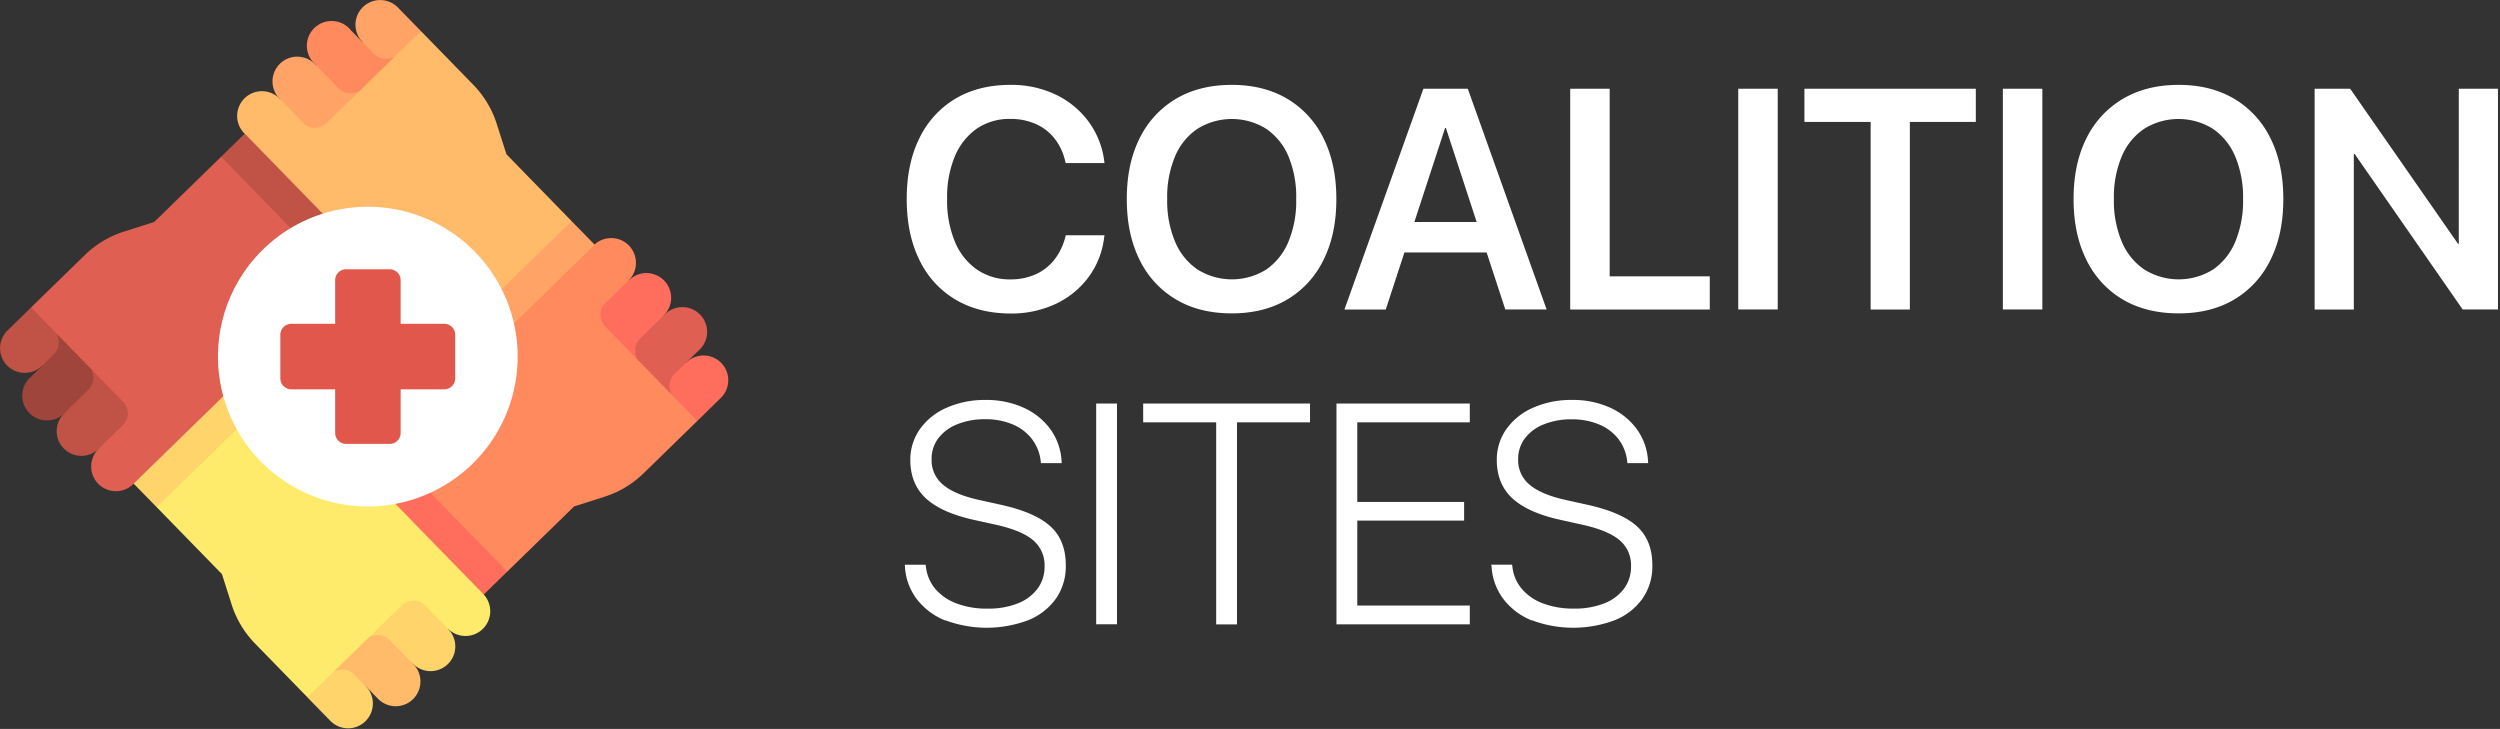
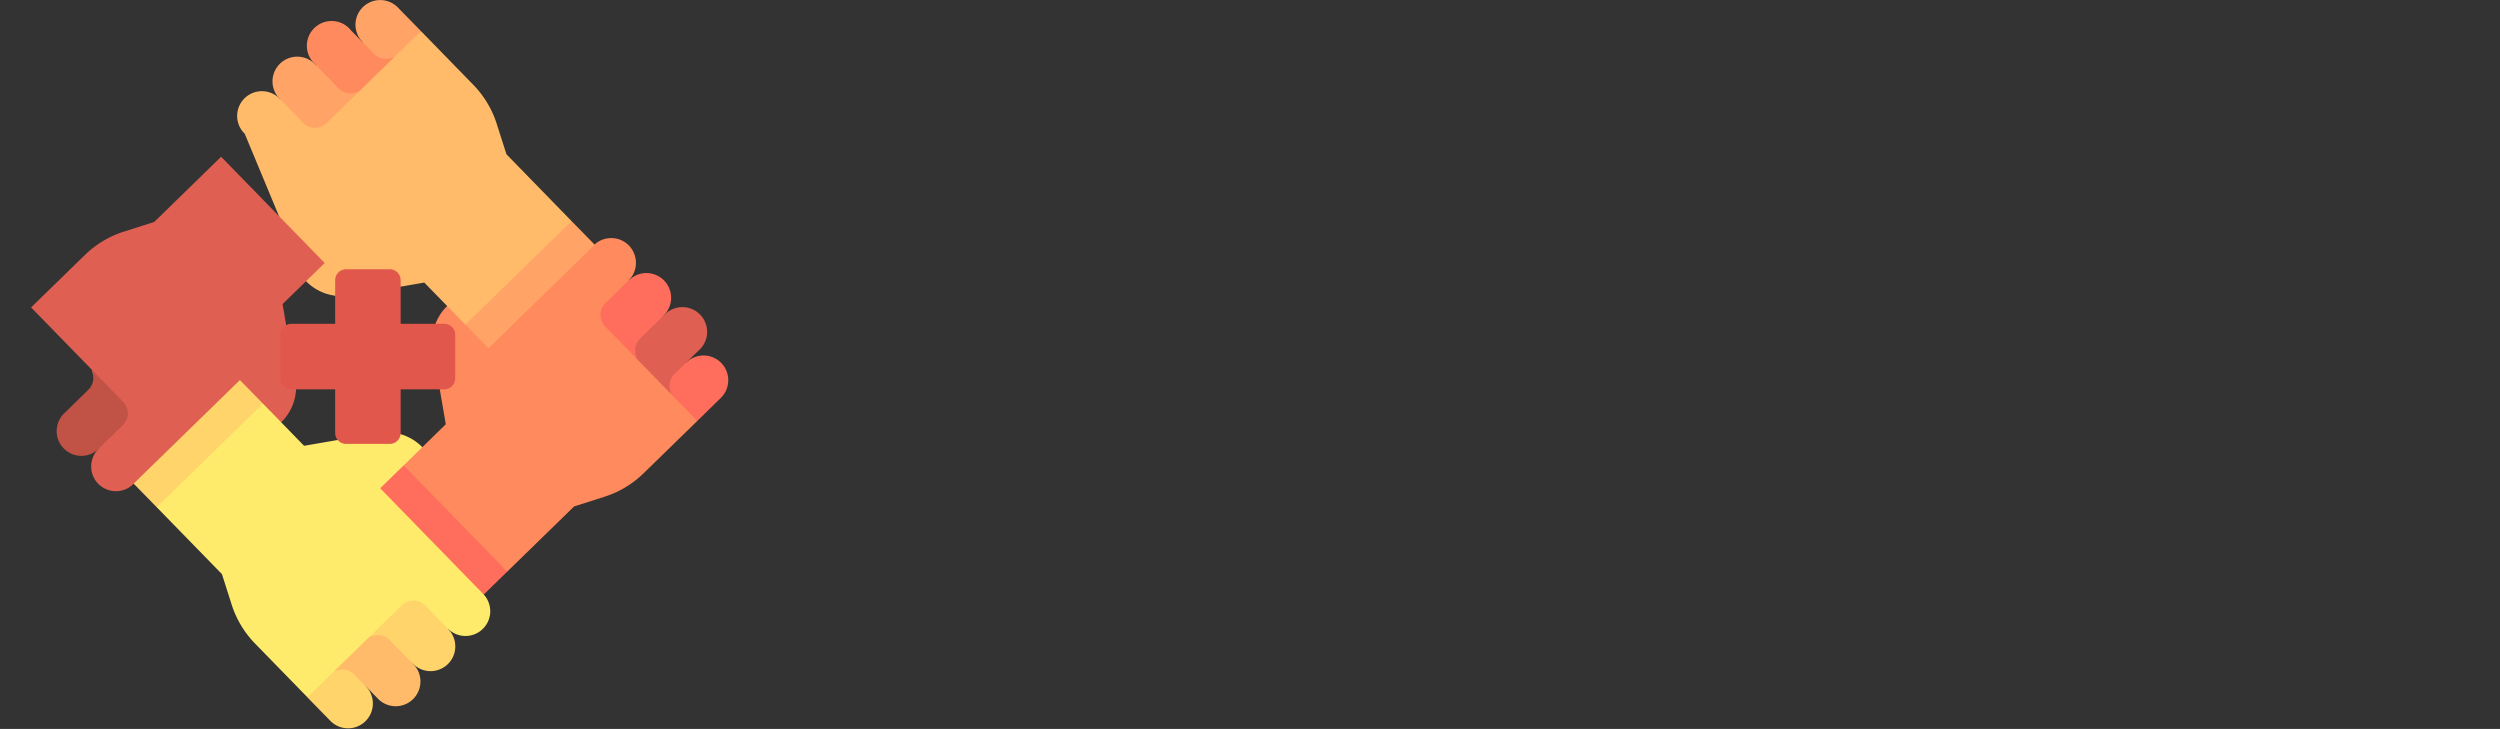
<svg xmlns="http://www.w3.org/2000/svg" width="974" height="284" fill="none">
  <rect width="100%" height="100%" fill="#333333" stroke="none" />
-   <path d="M372.18 116.67c-6.084-3.648-10.954-9.013-14-15.42-3.28-6.667-4.92-14.567-4.92-23.7v-.06c0-9.14 1.65-17.03 4.95-23.67a36.13 36.13 0 0 1 14-15.36c6.047-3.593 13.184-5.39 21.41-5.39a40.08 40.08 0 0 1 17.74 3.81 34.16 34.16 0 0 1 12.79 10.56 32.76 32.76 0 0 1 6.08 15.5l.06.6h-15.08l-.3-1.13c-.742-3.107-2.148-6.017-4.12-8.53a19.09 19.09 0 0 0-7.21-5.55 24 24 0 0 0-10-2 22.51 22.51 0 0 0-13.06 3.82c-3.803 2.719-6.757 6.46-8.52 10.79a41.08 41.08 0 0 0-3 16.55v.06a41.31 41.31 0 0 0 3 16.55 24.68 24.68 0 0 0 8.59 10.9 22.42 22.42 0 0 0 13 3.85c3.371.057 6.715-.605 9.81-1.94 2.853-1.268 5.36-3.202 7.31-5.64a23.61 23.61 0 0 0 4.35-9l.18-.6h15.08l-.12.66c-.613 5.602-2.681 10.946-6 15.5-3.33 4.522-7.737 8.141-12.82 10.53-5.561 2.588-11.637 3.881-17.77 3.78-8.22-.033-15.363-1.857-21.43-5.47zm85.99 0A36.3 36.3 0 0 1 444 101.25c-3.333-6.667-5-14.547-5-23.64v-.12c0-9.1 1.667-16.97 5-23.61a36.53 36.53 0 0 1 14.16-15.39c6.1-3.607 13.327-5.413 21.68-5.42s15.577 1.8 21.67 5.42a36.33 36.33 0 0 1 14.13 15.39c3.333 6.667 5 14.537 5 23.61v.12c0 9.1-1.667 16.98-5 23.64-3.09 6.409-7.993 11.77-14.1 15.42-6.08 3.62-13.313 5.427-21.7 5.42s-15.61-1.813-21.67-5.42zM493.35 105A24.59 24.59 0 0 0 502 94.1a41.14 41.14 0 0 0 3-16.49v-.12a41.15 41.15 0 0 0-3-16.55 24.37 24.37 0 0 0-8.74-10.79 25.37 25.37 0 0 0-26.68 0c-3.907 2.658-6.955 6.397-8.77 10.76a40.92 40.92 0 0 0-3.07 16.58v.12c-.132 5.67.913 11.305 3.07 16.55a24.51 24.51 0 0 0 8.74 10.84 25.33 25.33 0 0 0 26.8 0zm61.21-70.44h12.94v15.32H563l-23.11 70.72h-16.1l30.77-86.04zM543.47 86.5h39.42L587 98.36h-47.64l4.11-11.86zm19.86-36.62V34.56h8.52l30.71 86h-16.1l-23.13-70.68zm48.42-15.32h15.38v73.1h39v12.94h-54.38V34.56zm65.47 0h15.38v86h-15.38v-86zM728.8 47.5H703V34.56h66.78V47.5h-25.7v73.1H728.8V47.5zm51.52-12.94h15.38v86h-15.38v-86zM827 116.67c-6.121-3.642-11.035-9.005-14.13-15.42-3.333-6.667-5-14.547-5-23.64v-.12c0-9.1 1.667-16.97 5-23.61a36.53 36.53 0 0 1 14.23-15.39c6.1-3.607 13.323-5.413 21.67-5.42s15.573 1.8 21.68 5.42a36.33 36.33 0 0 1 14.13 15.39c3.333 6.667 5 14.537 5 23.61v.12c0 9.1-1.667 16.98-5 23.64-3.09 6.409-7.992 11.77-14.1 15.42-6.08 3.62-13.317 5.427-21.71 5.42s-15.65-1.813-21.77-5.42zM862.22 105a24.59 24.59 0 0 0 8.68-10.9 41.32 41.32 0 0 0 3-16.49v-.12c.128-5.669-.917-11.304-3.07-16.55a24.36 24.36 0 0 0-8.74-10.79c-4.008-2.478-8.627-3.79-13.34-3.79a25.37 25.37 0 0 0-13.34 3.79 24.31 24.31 0 0 0-8.77 10.76 40.94 40.94 0 0 0-3.07 16.58v.12c-.132 5.67.913 11.305 3.07 16.55a24.51 24.51 0 0 0 8.78 10.84 25.33 25.33 0 0 0 26.8 0zm39.56-70.44h13.84L966 107l-14.55-12h6.5V34.56h15.26v86h-13.76L909.06 48l14.55 12h-6.56v60.6h-15.27V34.56zM368.19 241.71a26.26 26.26 0 0 1-11-8.29c-2.754-3.642-4.363-8.021-4.62-12.58l-.06-.83h8.11l.12.83c.342 3.177 1.627 6.18 3.69 8.62 2.237 2.561 5.091 4.509 8.29 5.66 3.842 1.403 7.911 2.081 12 2 3.996.091 7.971-.588 11.71-2 3.07-1.144 5.759-3.126 7.76-5.72a14.12 14.12 0 0 0 2.77-8.68v-.06a12.7 12.7 0 0 0-1.026-5.545 12.71 12.71 0 0 0-3.324-4.555c-2.906-2.533-7.68-4.553-14.32-6.06l-9.42-2.08c-8.306-1.907-14.416-4.72-18.33-8.44s-5.873-8.64-5.88-14.76v-.06a20.61 20.61 0 0 1 3.82-12.1c2.661-3.623 6.246-6.466 10.38-8.23a36.31 36.31 0 0 1 15.08-3 34.88 34.88 0 0 1 14.85 3c4.128 1.846 7.713 4.721 10.41 8.35a23.24 23.24 0 0 1 4.38 12.43l.06.83h-8.11l-.06-.77c-.352-3.166-1.559-6.176-3.49-8.71-1.971-2.485-4.547-4.423-7.48-5.63-3.406-1.392-7.061-2.072-10.74-2a28.17 28.17 0 0 0-10.91 2 17 17 0 0 0-7.3 5.45c-1.74 2.353-2.654 5.214-2.6 8.14v.08a12.3 12.3 0 0 0 4.36 9.75c2.9 2.527 7.47 4.503 13.71 5.93l9.42 2.09c8.794 2 15.127 4.823 19 8.47s5.804 8.647 5.79 15v.06c.108 4.574-1.218 9.067-3.79 12.85a24.32 24.32 0 0 1-10.73 8.43c-10.446 3.966-21.979 3.987-32.44.06l-.08.07zm58.88-84.49h8.11v86h-8.11v-86zm46.75 7.33h-28.44v-7.33h65v7.33h-28.45v78.71h-8.11v-78.71zm46.87-7.33h51.94v7.33H528.8v31h41.62v7.27H528.8v33.1h43.83v7.33h-51.94v-86.03zm76.06 84.49a26.25 26.25 0 0 1-11-8.29c-2.755-3.642-4.363-8.021-4.62-12.58L581 220h8.11l.12.83c.342 3.177 1.627 6.18 3.69 8.62a19.99 19.99 0 0 0 8.29 5.66c3.842 1.403 7.911 2.081 12 2a31.18 31.18 0 0 0 11.71-2 17.54 17.54 0 0 0 7.76-5.72 14.19 14.19 0 0 0 2.77-8.68v-.06c.077-1.902-.273-3.797-1.026-5.545a12.71 12.71 0 0 0-3.324-4.555c-2.907-2.533-7.68-4.553-14.32-6.06l-9.42-2.08c-8.307-1.907-14.417-4.72-18.33-8.44s-5.873-8.64-5.88-14.76v-.06a20.61 20.61 0 0 1 3.82-12.1 25 25 0 0 1 10.38-8.23 36.31 36.31 0 0 1 15.08-3 34.88 34.88 0 0 1 14.85 3c4.127 1.843 7.709 4.719 10.4 8.35a23.17 23.17 0 0 1 4.39 12.43l.06.83h-8.11l-.06-.77a17.58 17.58 0 0 0-3.46-8.66 18.57 18.57 0 0 0-7.48-5.63c-3.406-1.392-7.061-2.072-10.74-2a28.17 28.17 0 0 0-10.91 2 17 17 0 0 0-7.3 5.45c-1.74 2.353-2.654 5.214-2.6 8.14v.04a12.31 12.31 0 0 0 1.066 5.373c.755 1.688 1.881 3.184 3.294 4.377 2.9 2.527 7.47 4.503 13.71 5.93l9.42 2.09c8.787 2 15.12 4.823 19 8.47s5.81 8.647 5.79 15v.06a21.94 21.94 0 0 1-3.79 12.85 24.32 24.32 0 0 1-10.73 8.43c-10.446 3.966-21.98 3.987-32.44.06l-.04.07z" fill="#fff" />
  <path d="M197.62 222.7l-18.4 17.93-44.83-46 18.4-17.93 40.82 5.07 4.01 40.93zM281 141.41a9.64 9.64 0 0 0-6.78-2.907c-2.556-.032-5.02.952-6.85 2.737l-27.12 8.49L271.66 164l9.2-9a9.65 9.65 0 0 0 .14-13.59z" fill="#ff6e5d" />
  <path d="M262.81 145.72l9.2-9c1.027-.851 1.866-1.906 2.464-3.098a9.63 9.63 0 0 0 1.011-3.827 9.64 9.64 0 0 0-.611-3.91c-.473-1.247-1.198-2.383-2.132-3.335a9.64 9.64 0 0 0-3.292-2.198c-1.238-.497-2.565-.731-3.898-.689a9.64 9.64 0 0 0-3.846.935A9.62 9.62 0 0 0 258.56 123l-27.12 8.5 25.46 26.12 4.6-4.48a6.44 6.44 0 0 1 1.31-7.42z" fill="#df6052" />
  <path d="M249.36 131.92l9.2-9a9.63 9.63 0 0 0 .18-13.62 9.63 9.63 0 0 0-13.62-.18L218 117.64l25.47 26.13 4.6-4.48c-.582-1.209-.771-2.57-.54-3.892s.872-2.539 1.83-3.478z" fill="#ff6e5d" />
  <path d="M271.66 164l-20.94 20.41a38.45 38.45 0 0 1-15.18 9.11l-11.86 3.78-26.06 25.4-44.83-46 11.69-2.42 9.2-9-5-29c-.528-3.081-.298-6.243.669-9.215a19.27 19.27 0 0 1 4.881-7.845l57.39-23.94a9.64 9.64 0 0 1 13.409.386 9.64 9.64 0 0 1 .041 13.414l-9.21 9c-1.216 1.191-1.911 2.815-1.932 4.517s.635 3.343 1.822 4.563L271.66 164z" fill="#ff8a5e" />
  <path d="M222.7 86.15l9 9.2-41.4 40.35-9-9.2 2.77-38.58 38.63-1.77zM141.41 2.74a9.61 9.61 0 0 0-2.13 3.097c-.5 1.163-.765 2.412-.781 3.677s.218 2.521.689 3.696a9.61 9.61 0 0 0 2.052 3.15l8.49 27.12L164 12.11l-9-9.2a9.64 9.64 0 0 0-13.59-.17z" fill="#ffa366" />
  <path d="M145.72 21l-9-9.2a9.64 9.64 0 0 0-3.088-2.535c-1.196-.62-2.507-.983-3.851-1.065s-2.691.118-3.953.588a9.64 9.64 0 0 0-3.374 2.14c-.963.941-1.718 2.074-2.217 3.325s-.729 2.592-.678 3.938.384 2.665.977 3.874 1.432 2.281 2.464 3.146l8.5 27.12 26.12-25.46-4.48-4.6a6.44 6.44 0 0 1-7.42-1.27z" fill="#ff8a5e" />
  <path d="M131.92 34.41l-9-9.2a9.64 9.64 0 0 0-3.101-2.259c-1.174-.538-2.445-.834-3.736-.871s-2.577.186-3.78.655a9.63 9.63 0 0 0-3.225 2.078 9.64 9.64 0 0 0-2.912 6.933 9.65 9.65 0 0 0 .775 3.757c.507 1.188 1.248 2.262 2.179 3.158l8.49 27.12 26.13-25.46-4.48-4.6a6.44 6.44 0 0 1-7.34-1.31z" fill="#ffa366" />
  <path d="M164 12.11l20.41 20.94a38.52 38.52 0 0 1 9.11 15.18l3.78 11.86 25.4 26.06-41.4 40.35-16-16.41-29 5a19.28 19.28 0 0 1-9.213-.667c-2.972-.965-5.665-2.637-7.847-4.873L95.35 52.11a9.64 9.64 0 0 1-2.954-6.915 9.64 9.64 0 0 1 2.912-6.933 9.64 9.64 0 0 1 7.005-2.733 9.64 9.64 0 0 1 6.837 3.131l9 9.2c.589.604 1.291 1.085 2.066 1.417a6.42 6.42 0 0 0 4.914.059c.783-.313 1.497-.778 2.1-1.367L164 12.11z" fill="#ffbb69" />
-   <path d="M86.15 61.07l9.2-9 40.35 41.4-9.2 9-38.58-2.77-1.77-38.63zM2.74 142.36c.882.906 1.935 1.63 3.097 2.129a9.61 9.61 0 0 0 3.676.782 9.62 9.62 0 0 0 3.695-.684 9.63 9.63 0 0 0 3.152-2.047L43.48 134l-31.37-14.23-9.2 9a9.64 9.64 0 0 0-.17 13.59z" fill="#c05246" />
-   <path d="M21 138.05l-9.2 9a9.64 9.64 0 0 0-3.131 6.837 9.64 9.64 0 0 0 2.732 7.005 9.64 9.64 0 0 0 6.933 2.912 9.65 9.65 0 0 0 3.757-.775 9.63 9.63 0 0 0 3.158-2.179l27.12-8.49-25.5-26.16-4.6 4.48a6.44 6.44 0 0 1-1.27 7.37z" fill="#a0453b" />
  <path d="M34.41 151.85l-9.2 9a9.64 9.64 0 0 0-2.259 3.101c-.538 1.174-.834 2.445-.871 3.736s.186 2.577.655 3.78a9.64 9.64 0 0 0 5.248 5.385 9.64 9.64 0 0 0 3.762.752 9.65 9.65 0 0 0 3.757-.775c1.188-.507 2.262-1.248 3.158-2.179l27.12-8.49L40.32 140l-4.6 4.48a6.44 6.44 0 0 1-1.31 7.37z" fill="#c05246" />
  <path d="M12.11 119.77l20.94-20.41a38.64 38.64 0 0 1 15.18-9.11l11.86-3.78 26.06-25.4 40.35 41.4-16.41 16 5 29a19.28 19.28 0 0 1-5.54 17.06l-57.44 23.89a9.63 9.63 0 0 1-3.158 2.179 9.65 9.65 0 0 1-3.757.775 9.64 9.64 0 0 1-6.933-2.912c-.902-.925-1.608-2.022-2.078-3.225a9.64 9.64 0 0 1-.655-3.78c.037-1.291.333-2.562.871-3.736a9.64 9.64 0 0 1 2.259-3.101l9.2-9c.603-.589 1.085-1.291 1.417-2.066a6.42 6.42 0 0 0 .059-4.914c-.313-.783-.778-1.497-1.367-2.1l-35.86-36.77z" fill="#df6052" />
  <path d="M61.07 197.62l-9-9.2 41.4-40.35 9 9.2-2.77 38.58-38.63 1.77zM142.36 281a9.65 9.65 0 0 0 .18-13.63L134 240.29l-14.27 31.37 9 9.2a9.65 9.65 0 0 0 13.63.14z" fill="#ffd56b" />
  <path d="M138.05 262.81l9 9.2a9.63 9.63 0 0 0 3.101 2.259 9.65 9.65 0 0 0 7.516.217 9.64 9.64 0 0 0 5.385-5.249 9.64 9.64 0 0 0 .752-3.762 9.63 9.63 0 0 0-2.954-6.915l-8.49-27.12-26.16 25.46 4.48 4.6a6.44 6.44 0 0 1 3.895-.526c1.321.235 2.536.877 3.475 1.836z" fill="#ffbb69" />
  <path d="M151.85 249.36l9 9.2c.882.906 1.935 1.63 3.097 2.129s2.411.765 3.676.782a9.62 9.62 0 0 0 3.695-.685c1.175-.468 2.246-1.164 3.152-2.046s1.63-1.935 2.129-3.097.765-2.411.782-3.676a9.62 9.62 0 0 0-.685-3.695c-.468-1.175-1.164-2.246-2.046-3.152L166.13 218 140 243.46l4.48 4.6a6.42 6.42 0 0 1 7.37 1.3z" fill="#ffd56b" />
  <path d="M119.77 271.66l-20.41-20.94a38.57 38.57 0 0 1-9.11-15.18l-3.78-11.86-25.4-26.06 41.4-40.35 16 16.41 29-5c3.081-.529 6.244-.3 9.216.667a19.26 19.26 0 0 1 7.844 4.883l-16.41 16 40.35 41.4a9.64 9.64 0 0 1-.385 13.409 9.64 9.64 0 0 1-13.415.041l-9-9.21a6.43 6.43 0 0 0-4.517-1.932c-1.702-.02-3.343.635-4.563 1.822l-36.82 35.9z" fill="#ffeb6b" />
-   <path d="M143.3 80.55a58.38 58.38 0 0 1 32.435 9.84c9.601 6.415 17.084 15.534 21.502 26.201a58.38 58.38 0 0 1 3.32 33.732 58.37 58.37 0 0 1-45.874 45.866c-11.325 2.252-23.064 1.094-33.731-3.326A58.38 58.38 0 0 1 84.92 138.92c0-7.666 1.51-15.257 4.444-22.34a58.37 58.37 0 0 1 12.656-18.937c5.421-5.42 11.857-9.72 18.94-12.652a58.37 58.37 0 0 1 22.34-4.44z" fill="#fff" />
  <path d="M113.48 126.16h17.1v-17a4.26 4.26 0 0 1 4.26-4.26h17c.559 0 1.113.11 1.629.324a4.28 4.28 0 0 1 1.38.924 4.25 4.25 0 0 1 .921 1.383 4.23 4.23 0 0 1 .32 1.629v17h17a4.26 4.26 0 0 1 1.63.321c.516.213.986.525 1.382.92a4.25 4.25 0 0 1 .924 1.38c.214.517.324 1.07.324 1.629v17c.002.56-.108 1.115-.321 1.633a4.27 4.27 0 0 1-.923 1.386 4.28 4.28 0 0 1-3.016 1.251h-17v17a4.23 4.23 0 0 1-.32 1.629 4.25 4.25 0 0 1-.921 1.383 4.28 4.28 0 0 1-1.38.924c-.516.214-1.07.324-1.629.324h-17a4.26 4.26 0 0 1-4.26-4.26v-17h-17.1c-1.131-.003-2.214-.454-3.013-1.254s-1.247-1.885-1.247-3.016v-17a4.24 4.24 0 0 1 .325-1.629 4.25 4.25 0 0 1 .924-1.38c.395-.395.865-.707 1.382-.92s1.07-.322 1.629-.321z" fill="#e2574c" />
</svg>